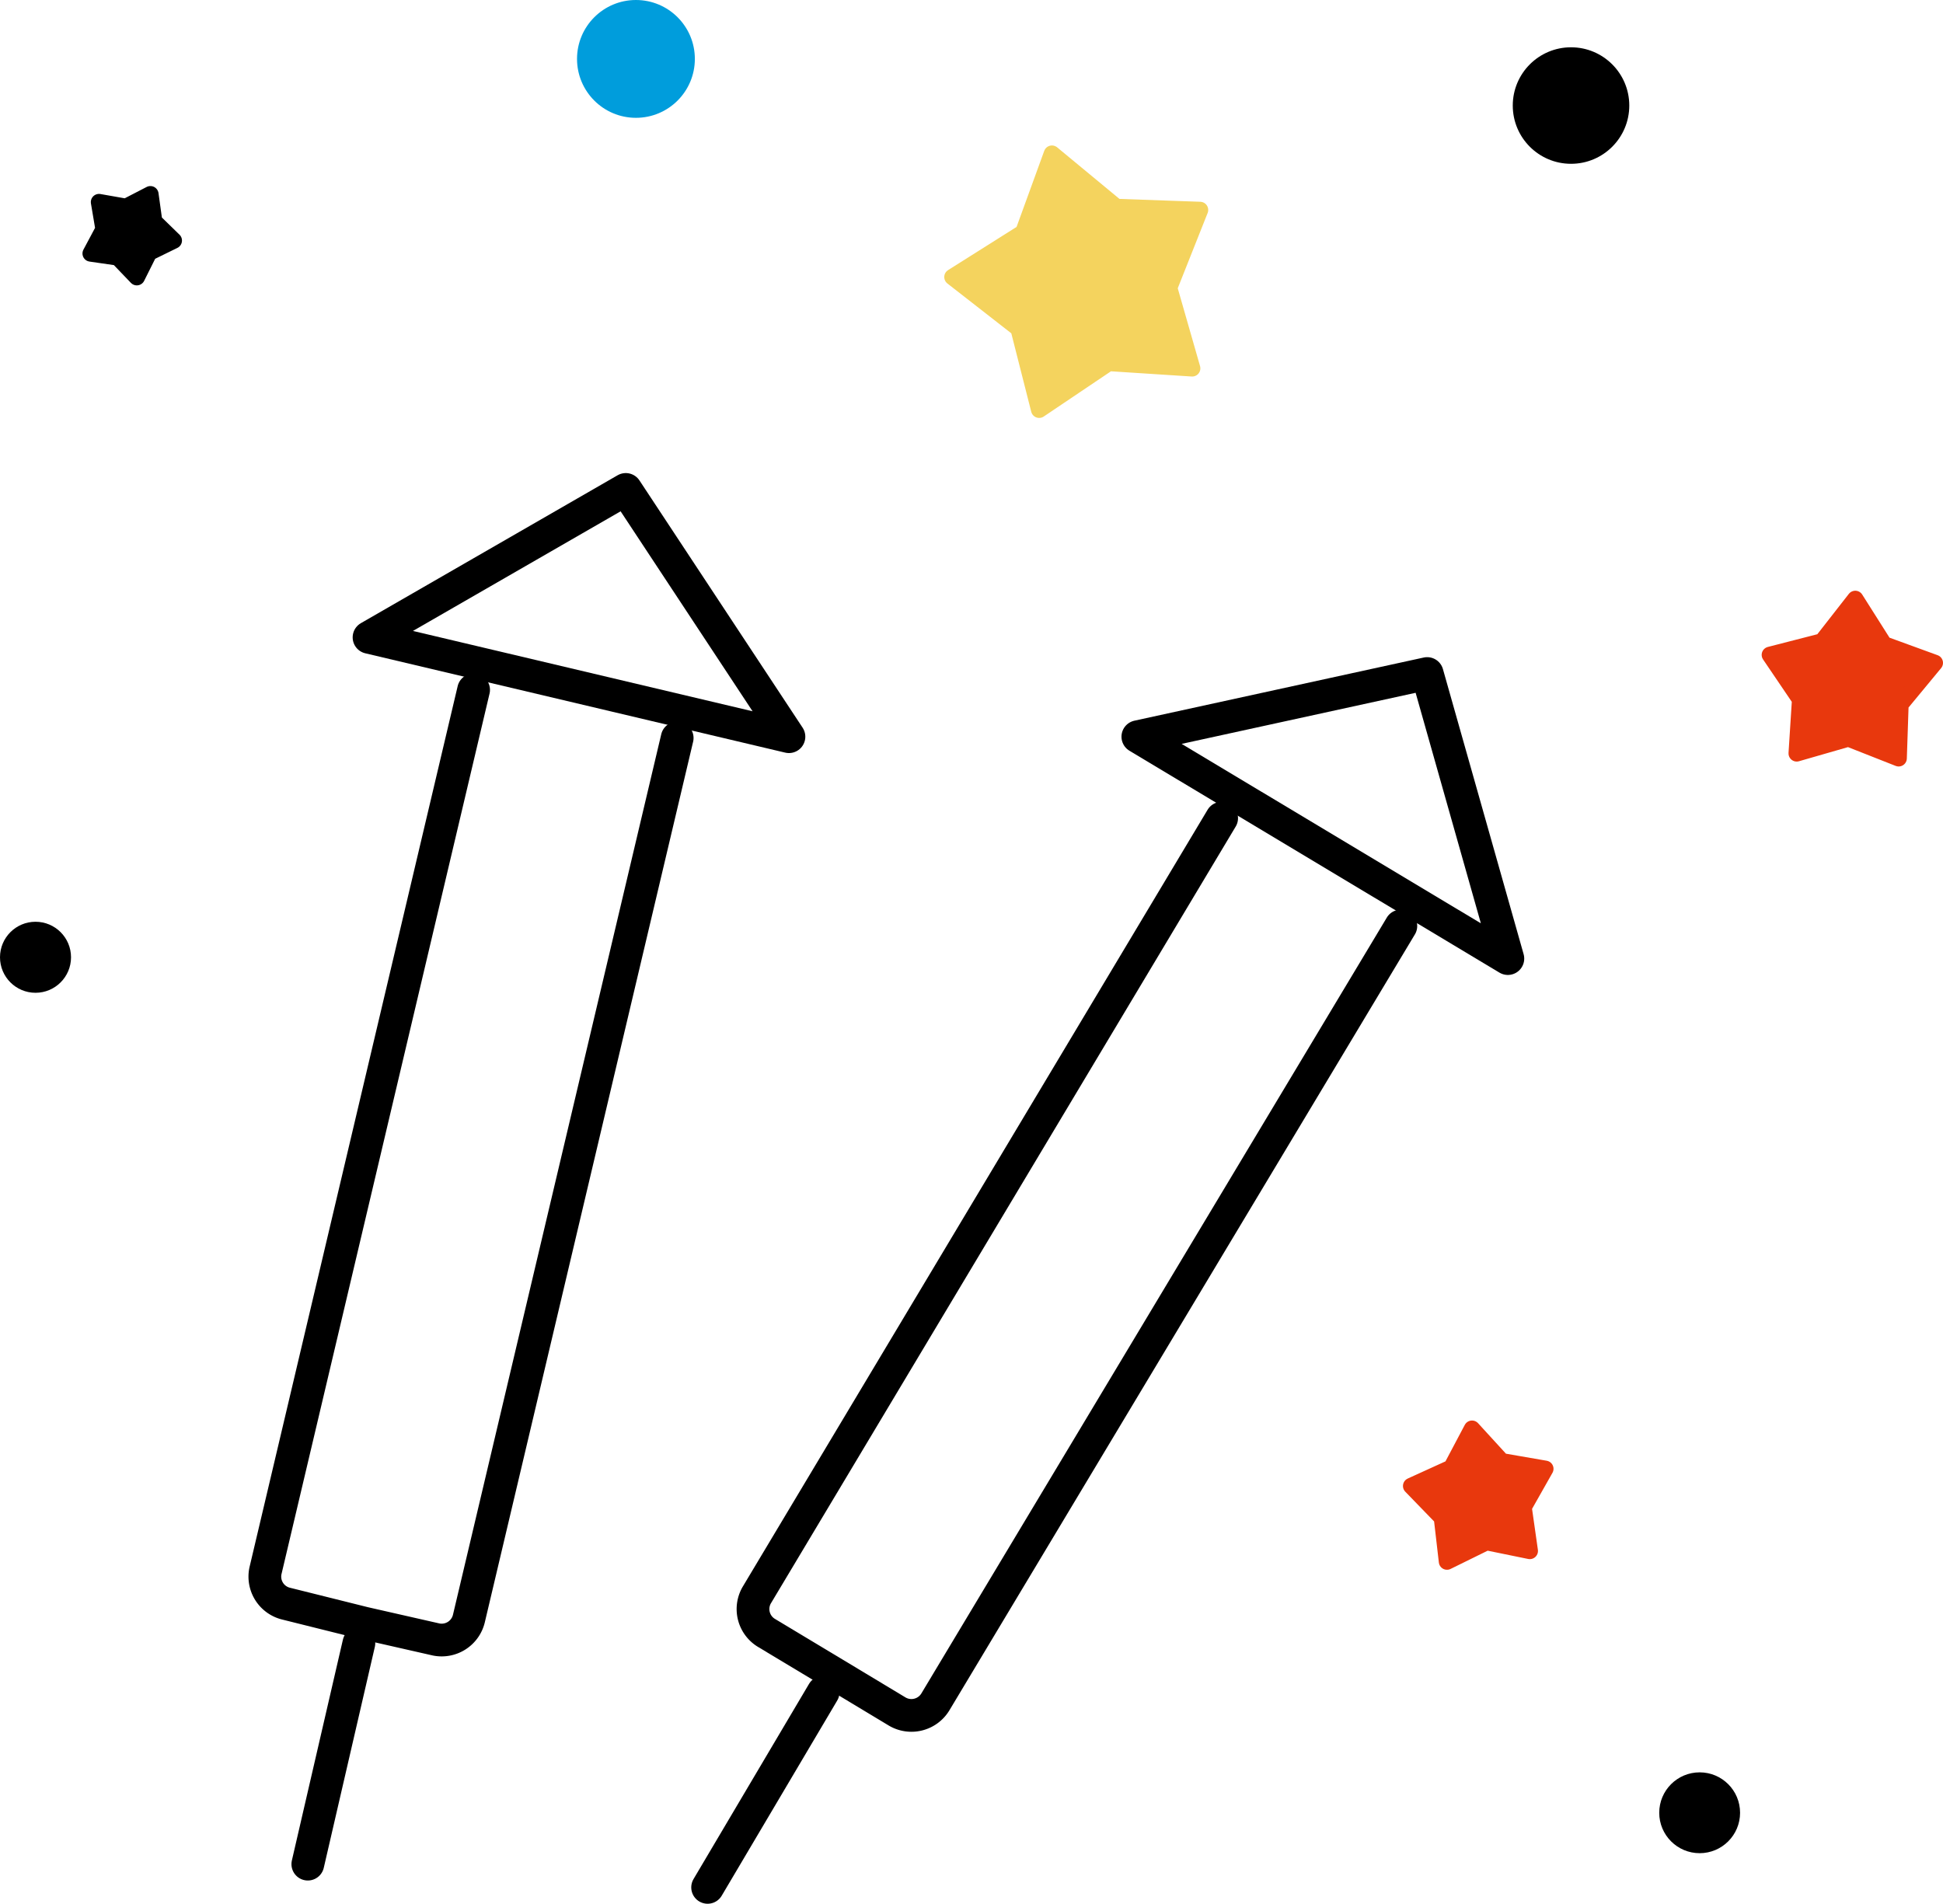
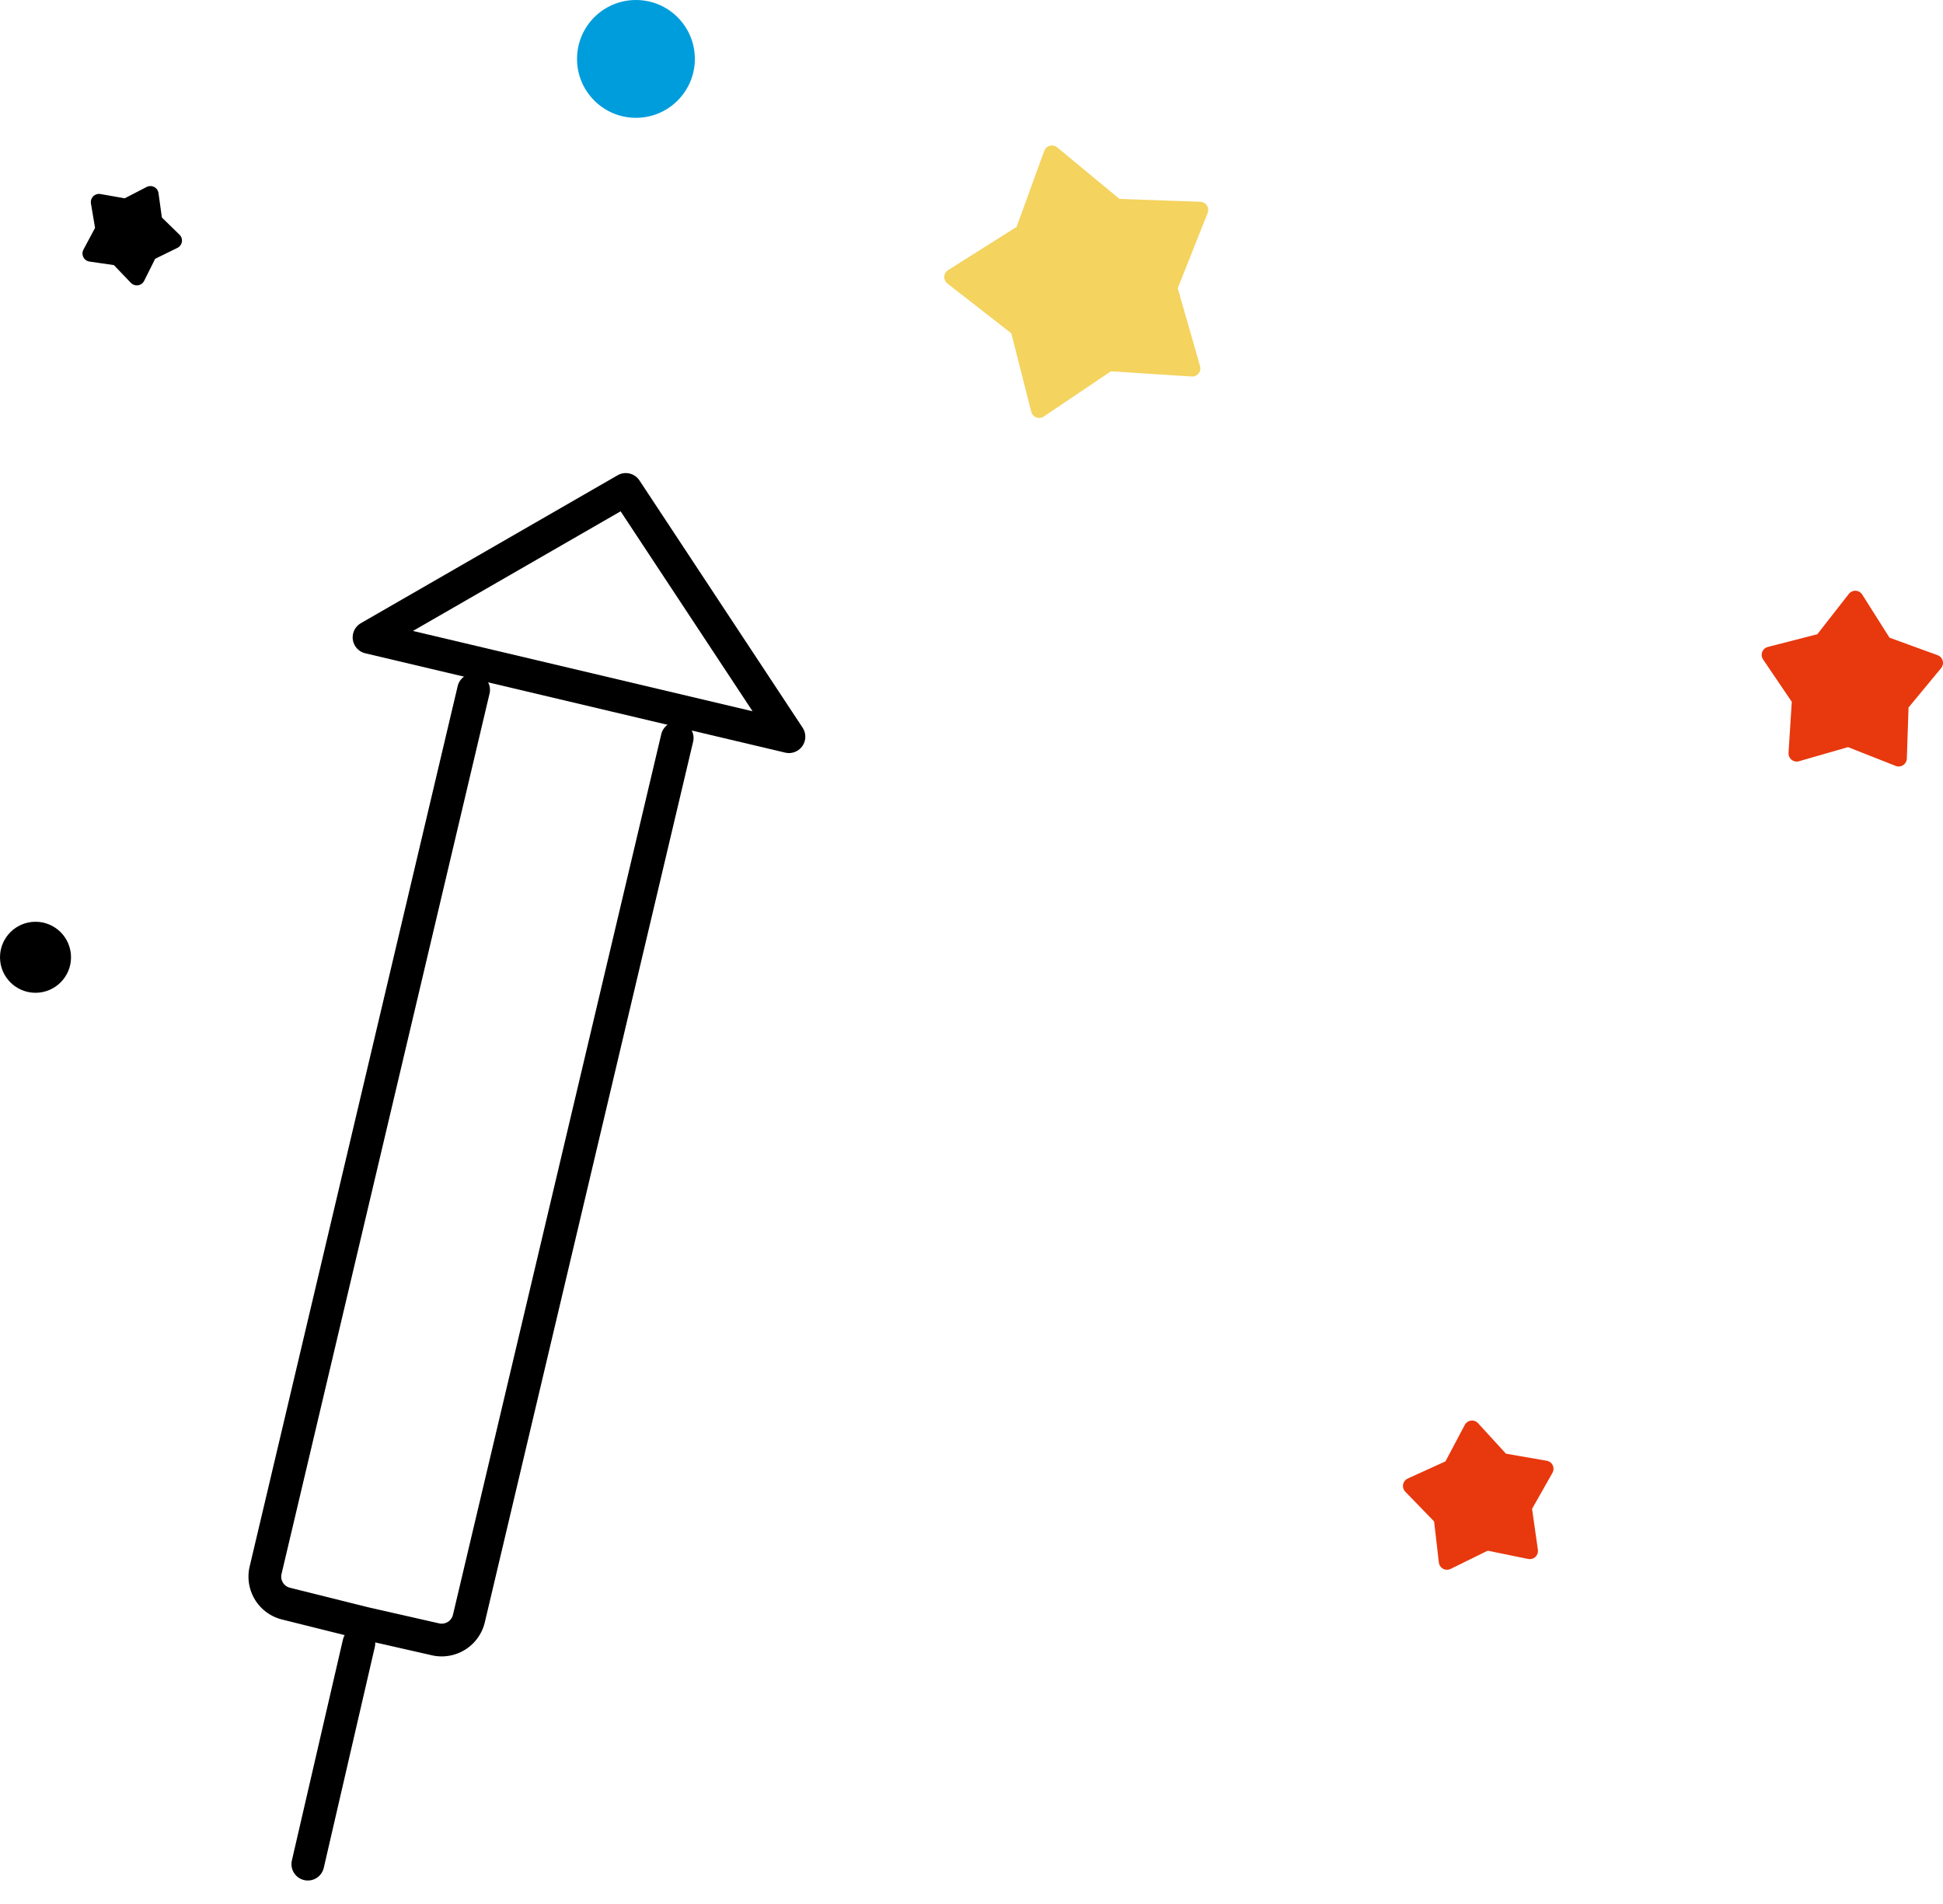
<svg xmlns="http://www.w3.org/2000/svg" viewBox="0 0 118.73 116.34">
  <defs>
    <style>.cls-1{fill:#f4d35e;stroke:#f4d35e;}.cls-1,.cls-2,.cls-3,.cls-5{stroke-linecap:round;stroke-linejoin:round;}.cls-2{fill:#e8380d;stroke:#e8380d;}.cls-3,.cls-5{stroke:#000;}.cls-4{fill:#009ddc;}.cls-5{fill:none;stroke-width:2px;}</style>
  </defs>
  <title>rakety</title>
  <g id="Layer_2" data-name="Layer 2">
    <g id="Layer_2-2" data-name="Layer 2">
      <polygon class="cls-1" points="64.28 9.39 68.22 12.65 73.33 12.83 71.44 17.59 72.85 22.51 67.75 22.18 63.5 25.04 62.24 20.08 58.2 16.93 62.53 14.2 64.28 9.39" />
      <polygon class="cls-2" points="113.37 36.6 115.13 39.38 118.23 40.51 116.13 43.05 116.02 46.34 112.95 45.13 109.79 46.04 110 42.75 108.15 40.02 111.34 39.2 113.37 36.6" />
      <polygon class="cls-2" points="89.95 87.31 91.77 89.3 94.43 89.76 93.1 92.11 93.48 94.78 90.84 94.24 88.42 95.43 88.11 92.75 86.23 90.81 88.69 89.69 89.95 87.31" />
      <polygon class="cls-3" points="9.19 11.87 9.42 13.53 10.62 14.7 9.11 15.44 8.36 16.94 7.2 15.73 5.54 15.49 6.33 14.01 6.05 12.35 7.7 12.64 9.19 11.87" />
      <circle class="cls-4" cx="38.86" cy="3.6" r="3.6" />
-       <circle cx="103.86" cy="110.78" r="2.47" />
-       <circle cx="96" cy="6.45" r="3.56" />
      <circle cx="2.17" cy="58.5" r="2.17" />
      <path class="cls-5" d="M41.38,45.1,28.65,98.92a1.71,1.71,0,0,1-2,1.27l-4.4-1L17.48,98a1.7,1.7,0,0,1-1.26-2L28.94,42.16" />
      <polygon class="cls-5" points="38.24 29.91 22.55 38.95 48.21 45.02 38.24 29.91" />
      <line class="cls-5" x1="18.81" y1="113.92" x2="21.93" y2="100.42" />
-       <path class="cls-5" d="M85.6,56.59,57.16,104a1.71,1.71,0,0,1-2.34.59L51,102.29l-4.16-2.5a1.7,1.7,0,0,1-.58-2.34L74.65,50" />
-       <polygon class="cls-5" points="87.21 41.16 69.53 45.02 92.14 58.58 87.21 41.16" />
-       <line class="cls-5" x1="43.24" y1="115.34" x2="50.3" y2="103.41" />
    </g>
  </g>
</svg>